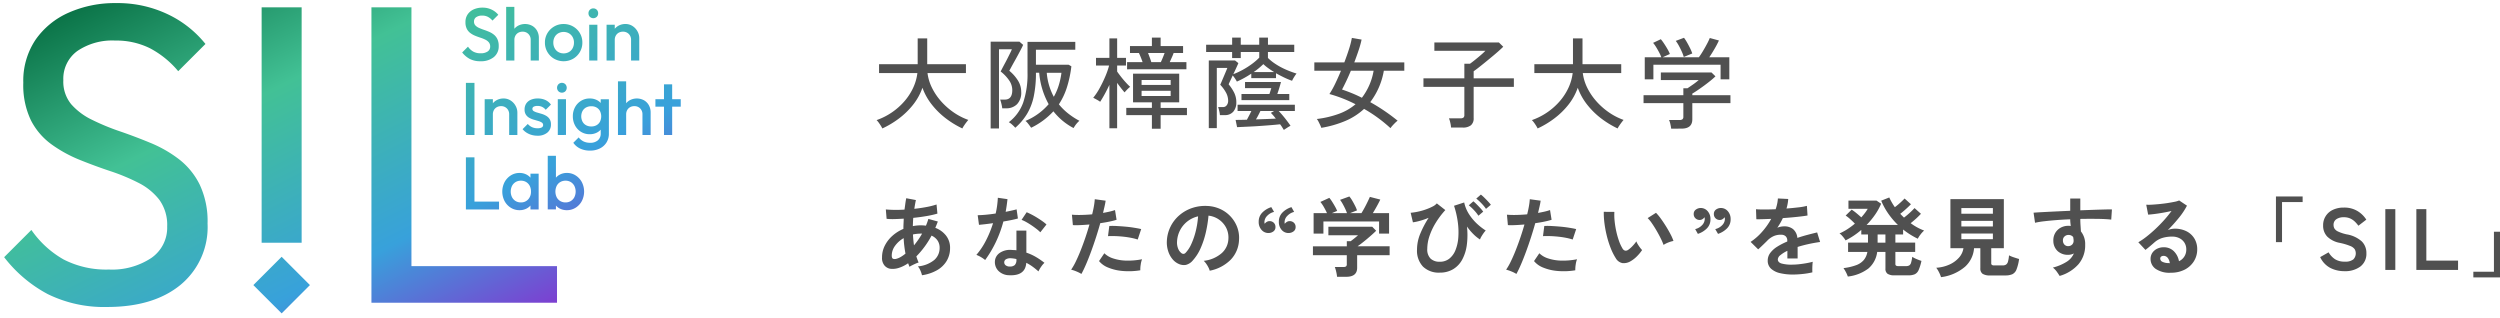
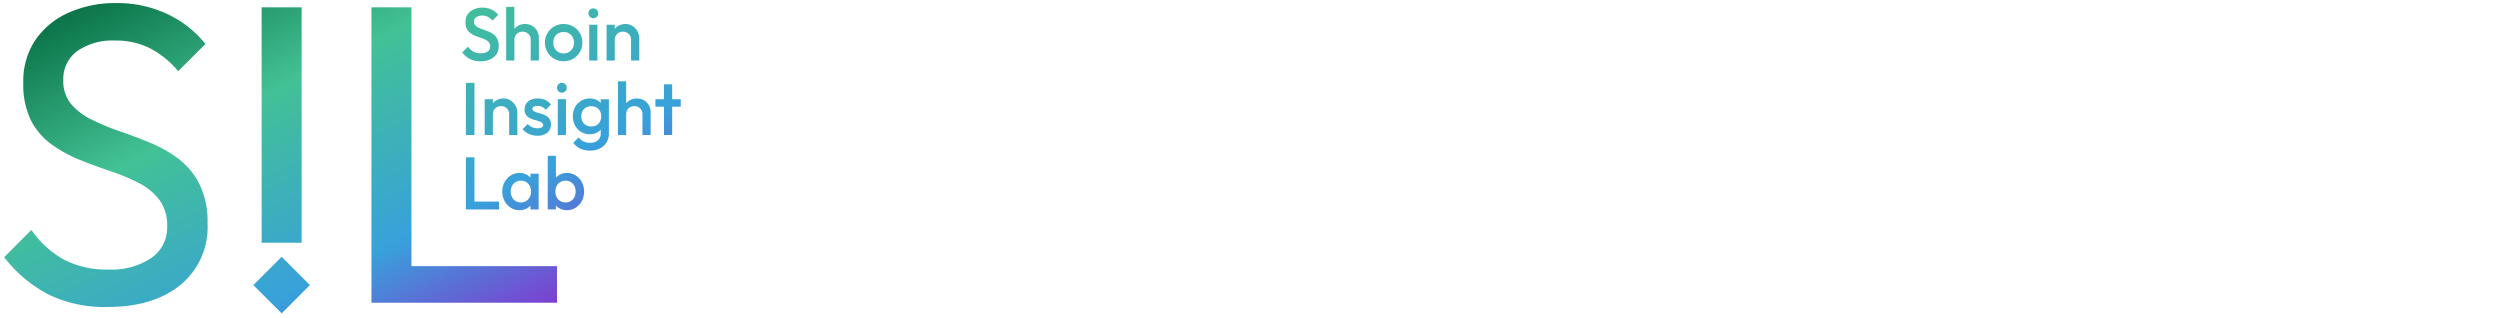
<svg xmlns="http://www.w3.org/2000/svg" width="402.874" height="51.208" viewBox="0 0 402.874 51.208">
  <defs>
    <linearGradient id="linear-gradient" x1="-0.017" y1="0.033" x2="1" y2="1" gradientUnits="objectBoundingBox">
      <stop offset="0" stop-color="#006438" />
      <stop offset="0.33" stop-color="#42c195" />
      <stop offset="0.66" stop-color="#38a1db" />
      <stop offset="1" stop-color="#a506cb" />
    </linearGradient>
  </defs>
  <g id="グループ_281" data-name="グループ 281" transform="translate(-29.332 -34.5)">
-     <path id="パス_193" data-name="パス 193" d="M1.52,1.2A4.237,4.237,0,0,0,1.272.752Q1.1.48.912.224a2.519,2.519,0,0,0-.32-.368A10.448,10.448,0,0,0,3.064-1.392,10.492,10.492,0,0,0,5.08-3.184,9.209,9.209,0,0,0,6.488-5.352a7.833,7.833,0,0,0,.68-2.376H.992V-9.152H7.216v-4.16H8.752v4.16h6.24v1.424H8.8a7.352,7.352,0,0,0,.7,2.336,9.777,9.777,0,0,0,1.44,2.16,11.181,11.181,0,0,0,2.008,1.8A10.159,10.159,0,0,0,15.376-.176q-.128.144-.328.408T14.672.76a3.3,3.3,0,0,0-.256.44A14.84,14.84,0,0,1,11.752-.424,12.5,12.5,0,0,1,9.5-2.64,9.607,9.607,0,0,1,7.984-5.36a9.392,9.392,0,0,1-1.52,2.752A12.374,12.374,0,0,1,4.192-.4,14.644,14.644,0,0,1,1.52,1.2Zm30.816-.064a10.042,10.042,0,0,1-3.248-2.7A11.982,11.982,0,0,1,25.5,1.088q-.1-.144-.264-.368T24.9.288a1.633,1.633,0,0,0-.32-.3,9.977,9.977,0,0,0,3.744-2.7A12.5,12.5,0,0,1,26.8-7.776h-.528A18.056,18.056,0,0,1,25.92-3.96a9.222,9.222,0,0,1-1.088,2.824,9.473,9.473,0,0,1-1.888,2.224A5.166,5.166,0,0,0,22.456.6,2.692,2.692,0,0,0,21.9.192,6.9,6.9,0,0,0,24.216-2.96a14.311,14.311,0,0,0,.7-4.848v-4.944h7.7v1.264H26.272v2.416h5.264l.448.256a18.37,18.37,0,0,1-.712,3.368,11.062,11.062,0,0,1-1.3,2.76,9.354,9.354,0,0,0,1.5,1.48A11.639,11.639,0,0,0,33.28-.032,3.046,3.046,0,0,0,32.936.3a3.653,3.653,0,0,0-.36.456Q32.416.992,32.336,1.136ZM18.976,1.2V-12.784h4.64l.592.512a6.148,6.148,0,0,1-.288.608q-.224.432-.52.984t-.6,1.088q-.3.536-.52.944t-.3.552a6.532,6.532,0,0,1,1.4,1.584A3.4,3.4,0,0,1,23.9-4.7a2.662,2.662,0,0,1-.68,2,2.4,2.4,0,0,1-1.736.656h-.64a5.589,5.589,0,0,0-.136-.728,6.244,6.244,0,0,0-.2-.68h.752q1.2,0,1.2-1.536a2.757,2.757,0,0,0-.536-1.6,6.448,6.448,0,0,0-1.336-1.392q.048-.1.232-.456t.44-.832q.256-.472.5-.96t.424-.856a4.163,4.163,0,0,0,.208-.48H20.32V1.2ZM29.152-3.9a9.483,9.483,0,0,0,.776-1.784,11.635,11.635,0,0,0,.456-2.088H28.016a9.924,9.924,0,0,0,.392,2.08A9.957,9.957,0,0,0,29.152-3.9ZM44.96,1.248V-.944H40.832V-2.112H44.96v-.9H41.92V-7.632h7.44v4.624H46.368v.9h4.24V-.944h-4.24V1.248Zm-6.848-.08V-5.824q-.352.752-.736,1.456T36.624-3.1a5.034,5.034,0,0,0-.552-.344q-.36-.2-.568-.3A9.974,9.974,0,0,0,36.552-5.32a20.5,20.5,0,0,0,.912-1.888,12.108,12.108,0,0,0,.6-1.736H35.952v-1.232h2.16v-3.136H39.36v3.136h1.424v1.232H39.36v.976q.256.368.624.84t.76.9q.392.432.712.72a2.938,2.938,0,0,0-.3.256q-.184.176-.352.36t-.248.28q-.24-.272-.56-.68t-.64-.856V1.168Zm2.848-9.5V-9.488h2.5q-.112-.336-.28-.752t-.312-.72h-1.44v-1.12H44.96v-1.36h1.408v1.36h3.616v1.12h-1.52q-.112.32-.3.736t-.328.736h2.688v1.152Zm2.336,4.3h4.688v-.832H43.3Zm0-1.776h4.688v-.8H43.3Zm1.568-3.68H46.4q.144-.3.32-.728t.288-.744H44.336q.128.32.28.736T44.864-9.488Zm9.264,10.64V-9.76h4.224l.544.432q-.064.16-.3.68t-.512,1.1a11.823,11.823,0,0,0,1.552-.72A12.951,12.951,0,0,0,61.1-9.208a9.409,9.409,0,0,0,1.16-1v-.912H59.28v.976H57.888v-.976H53.7v-1.168h4.192V-13.44H59.28v1.152h2.976V-13.44h1.408v1.152H67.9v1.168h-4.24v.96a7.794,7.794,0,0,0,1.224.976,11.179,11.179,0,0,0,1.608.872,15.246,15.246,0,0,0,1.776.664,5.166,5.166,0,0,0-.392.568,4.935,4.935,0,0,0-.328.6,12.582,12.582,0,0,1-1.3-.544q-.664-.32-1.288-.672v.784H60.976v-.72a14.8,14.8,0,0,1-2.32,1.28,5.757,5.757,0,0,0-.312-.512,5.617,5.617,0,0,0-.36-.48q-.224.5-.416.9t-.24.536a6.686,6.686,0,0,1,.9,1.368,3.432,3.432,0,0,1,.336,1.512,2.2,2.2,0,0,1-.5,1.536,1.748,1.748,0,0,1-1.36.544H55.92a4.138,4.138,0,0,0-.112-.68,5.07,5.07,0,0,0-.176-.616h.784a.722.722,0,0,0,.608-.3,1.146,1.146,0,0,0,.224-.712,2.762,2.762,0,0,0-.36-1.344,6.063,6.063,0,0,0-.92-1.248q.048-.08.208-.456l.36-.848q.2-.472.368-.872t.216-.528h-1.7v9.7Zm12.1.288q-.144-.224-.288-.456a5.043,5.043,0,0,0-.32-.456q-.736.08-1.64.152T62.12.816q-.952.064-1.84.1L58.688.992l-.24-1.168q.352,0,.816-.008t1.008-.024l.352-.664q.208-.392.368-.744H58.768V-2.624H68v1.008H65.392q.528.56,1.016,1.176T67.3.768a4.783,4.783,0,0,0-.536.312Q66.4,1.312,66.224,1.44Zm-6.832-4.8v-.992h4.5q.08-.224.16-.48t.144-.464H59.968v-.992H65.76q-.112.448-.28.992t-.312.944H67.1v.992Zm2.336,3.1L63.416-.32q.84-.032,1.512-.064-.192-.256-.392-.488t-.408-.44l.528-.3H62.448q-.144.3-.336.672T61.728-.256ZM61.36-7.888h3.3q-.5-.3-.944-.624a7.309,7.309,0,0,1-.8-.656A10.9,10.9,0,0,1,61.36-7.888Zm22.048,9.04A23.808,23.808,0,0,0,81.36-.528a22.187,22.187,0,0,0-2.208-1.424,10.385,10.385,0,0,1-2.968,1.92A17.12,17.12,0,0,1,72.256,1.1,2.9,2.9,0,0,0,72.08.656Q71.952.384,71.808.1a2.092,2.092,0,0,0-.272-.424A15.8,15.8,0,0,0,75.1-1.16,8.85,8.85,0,0,0,77.776-2.7a22.119,22.119,0,0,0-4.208-1.648A14.12,14.12,0,0,0,74.5-6.016q.48-.992.928-2.08H71.136V-9.44h4.832q.448-1.168.776-2.216a13.109,13.109,0,0,0,.44-1.736l1.568.272a15.6,15.6,0,0,1-.48,1.728q-.32.96-.7,1.952h8.064V-8.1h-3.3A11.564,11.564,0,0,1,80.144-3.04q1.184.656,2.3,1.416T84.56-.048a2.949,2.949,0,0,0-.376.32q-.232.224-.448.464A3.3,3.3,0,0,0,83.408,1.152ZM78.8-3.744A9.935,9.935,0,0,0,80.688-8.1H77.024q-.368.88-.736,1.656T75.6-5.072q.768.256,1.576.584T78.8-3.744Zm14.368,4.8a4.625,4.625,0,0,0-.12-.776,4.152,4.152,0,0,0-.216-.712h1.856a.753.753,0,0,0,.48-.12.551.551,0,0,0,.144-.44V-5.5H88.72V-6.88h6.592V-9.232h.912q.336-.24.824-.632T98-10.656a9.6,9.6,0,0,0,.7-.656H90.48v-1.344h10.4l.7.688q-.3.3-.792.736t-1.056.9q-.568.472-1.128.928t-1.032.824q-.472.368-.76.56V-6.88h6.48V-5.5h-6.48V-.48a1.439,1.439,0,0,1-.44,1.168,2.048,2.048,0,0,1-1.336.368ZM107.12,1.2a4.236,4.236,0,0,0-.248-.448q-.168-.272-.36-.528a2.519,2.519,0,0,0-.32-.368,10.448,10.448,0,0,0,2.472-1.248,10.492,10.492,0,0,0,2.016-1.792,9.209,9.209,0,0,0,1.408-2.168,7.833,7.833,0,0,0,.68-2.376h-6.176V-9.152h6.224v-4.16h1.536v4.16h6.24v1.424H114.4a7.352,7.352,0,0,0,.7,2.336,9.777,9.777,0,0,0,1.44,2.16,11.18,11.18,0,0,0,2.008,1.8,10.159,10.159,0,0,0,2.424,1.256q-.128.144-.328.408t-.376.528a3.3,3.3,0,0,0-.256.44,14.84,14.84,0,0,1-2.664-1.624A12.5,12.5,0,0,1,115.1-2.64a9.607,9.607,0,0,1-1.512-2.72,9.392,9.392,0,0,1-1.52,2.752A12.374,12.374,0,0,1,109.792-.4,14.644,14.644,0,0,1,107.12,1.2Zm21.52.032A6.419,6.419,0,0,0,128.512.5,3.4,3.4,0,0,0,128.3-.16h1.68a.753.753,0,0,0,.48-.12.528.528,0,0,0,.144-.424V-2.88h-6.416V-4.16h6.416V-5.28h.672q.384-.256.9-.616a10.156,10.156,0,0,0,.9-.7h-6.1V-7.824h8.16l.64.624q-.3.3-.792.7t-1.048.808q-.56.408-1.056.744t-.832.528v.256h6.144v1.28h-6.144V-.272q0,1.5-1.744,1.5ZM124.384-6.72v-3.552h2.672a6.471,6.471,0,0,0-.36-.792q-.232-.44-.488-.856a5.06,5.06,0,0,0-.48-.672l1.248-.592a8.532,8.532,0,0,1,.528.72q.288.432.544.88a5.761,5.761,0,0,1,.384.784l-1.168.528h5.84q.288-.384.64-.968t.664-1.176a9.985,9.985,0,0,0,.456-.96l1.472.4a14.427,14.427,0,0,1-.7,1.336q-.44.76-.856,1.368h3.232V-6.72h-1.408V-9.072H125.776V-6.72Zm6.288-3.6a6.116,6.116,0,0,0-.312-.84q-.216-.488-.48-.968a5.758,5.758,0,0,0-.5-.784l1.328-.5a6.406,6.406,0,0,1,.488.752q.264.464.5.944a6.491,6.491,0,0,1,.344.832ZM7.91,24.854a3.946,3.946,0,0,0-.238-.714,2.721,2.721,0,0,0-.42-.714A4.8,4.8,0,0,0,9.884,22.4a2.538,2.538,0,0,0,.868-1.953,2.055,2.055,0,0,0-.343-1.2,2.278,2.278,0,0,0-.959-.777A14.3,14.3,0,0,1,7,21.816q.084.266.175.511t.189.483a3.057,3.057,0,0,0-.5.182q-.28.126-.546.259a3.054,3.054,0,0,0-.42.245q-.056-.14-.112-.287t-.112-.287a5.622,5.622,0,0,1-1.5.749,3.178,3.178,0,0,1-1.414.133,1.549,1.549,0,0,1-.875-.5,1.842,1.842,0,0,1-.413-1.323,4.144,4.144,0,0,1,.448-1.9A5.344,5.344,0,0,1,3.143,18.5a6.354,6.354,0,0,1,1.771-1.113q0-.42.021-.833t.035-.819q-.84.056-1.561.07a9.048,9.048,0,0,1-1.2-.042l-.126-1.512q.546.056,1.33.07t1.68-.042q.07-.5.133-.966t.147-.868l1.554.294q-.14.644-.252,1.414,1.036-.112,1.981-.294a12.231,12.231,0,0,0,1.6-.406l.14,1.47a15.516,15.516,0,0,1-1.736.392q-1.036.182-2.156.294-.028.322-.042.658l-.028.672a6.624,6.624,0,0,1,1.3-.126q.21,0,.413.014t.4.042q.112-.266.21-.539t.182-.553l1.526.42q-.1.266-.2.518t-.21.5a3.95,3.95,0,0,1,1.743,1.267,3.145,3.145,0,0,1,.637,1.967,4,4,0,0,1-.553,2.107,4.251,4.251,0,0,1-1.568,1.5A6.878,6.878,0,0,1,7.91,24.854Zm-4.088-2.66a2.7,2.7,0,0,0,.651-.28,5.43,5.43,0,0,0,.777-.546q-.112-.588-.189-1.218t-.105-1.274a4.349,4.349,0,0,0-1.393,1.246,2.651,2.651,0,0,0-.525,1.554q0,.434.21.525A.889.889,0,0,0,3.822,22.194Zm2.8-2.156q.336-.406.672-.882a10.827,10.827,0,0,0,.63-1.008H7.742a6.086,6.086,0,0,0-.658.035,5.543,5.543,0,0,0-.63.1Q6.5,19.17,6.622,20.038Zm15.33,4.816a2.482,2.482,0,0,1-1.694-.672,1.991,1.991,0,0,1-.6-1.5,1.746,1.746,0,0,1,.721-1.386,2.953,2.953,0,0,1,1.981-.518q.2.014.392.021a3.247,3.247,0,0,1,.378.035V17.658h1.6v3.556a8.1,8.1,0,0,1,1.519.686,11.865,11.865,0,0,1,1.393.952,3.538,3.538,0,0,0-.539.644,4.636,4.636,0,0,0-.427.742,11.339,11.339,0,0,0-.938-.763,7.207,7.207,0,0,0-1.022-.623Q24.57,24.98,21.952,24.854ZM18.088,22.4a4.6,4.6,0,0,0-.644-.448,4.462,4.462,0,0,0-.77-.378,11.515,11.515,0,0,0,1.554-2.331,17.355,17.355,0,0,0,1.134-2.779q-.7.1-1.3.168t-.966.1l-.21-1.554q.49,0,1.267-.07t1.631-.2q.154-.658.238-1.3t.112-1.239l1.554.224q-.112,1.05-.294,2.044.49-.1.945-.2t.819-.2l.21,1.47q-.434.126-1.043.252t-1.3.238A19.125,19.125,0,0,1,19.8,19.534,18.349,18.349,0,0,1,18.088,22.4Zm8.89-4.466a5.336,5.336,0,0,0-.6-.532q-.378-.294-.812-.588t-.861-.532a4.872,4.872,0,0,0-.749-.35L24.78,14.7q.336.14.784.371t.91.518q.462.287.854.567a6.173,6.173,0,0,1,.644.518Zm-4.9,5.516a1.115,1.115,0,0,0,.791-.245,1.158,1.158,0,0,0,.259-.861v-.1a5.6,5.6,0,0,0-.9-.126,1.418,1.418,0,0,0-.763.154.557.557,0,0,0-.3.476.586.586,0,0,0,.224.5A1.054,1.054,0,0,0,22.078,23.454ZM33.6,24.644a5.261,5.261,0,0,0-.8-.4,5.552,5.552,0,0,0-.854-.287,9.773,9.773,0,0,0,.756-1.323q.392-.805.784-1.792t.756-2.058q.364-1.071.658-2.107-.8.07-1.505.1t-1.169,0l-.154-1.68a13.22,13.22,0,0,0,1.449.042q.875-.014,1.813-.1.182-.728.287-1.344a10.129,10.129,0,0,0,.133-1.092l1.75.238q-.056.406-.168.9t-.252,1.071q.574-.1,1.078-.217a7.975,7.975,0,0,0,.854-.245l.252,1.568q-.434.14-1.127.287t-1.5.259q-.308,1.106-.686,2.275t-.784,2.275q-.406,1.106-.805,2.037T33.6,24.644Zm9.492-.588a11.423,11.423,0,0,1-2.849.112,7.8,7.8,0,0,1-2.324-.546,3.613,3.613,0,0,1-1.477-1.05l.854-1.26a3.537,3.537,0,0,0,1.379.819,7.131,7.131,0,0,0,2.086.364,11.61,11.61,0,0,0,2.611-.217,3.924,3.924,0,0,0-.217.882A5.069,5.069,0,0,0,43.092,24.056Zm-.42-4.956a8.761,8.761,0,0,0-1.064-.273q-.6-.119-1.267-.189t-1.3-.091q-.637-.021-1.155.007l.21-1.638a11.239,11.239,0,0,1,1.183.007q.679.035,1.414.1t1.4.175q.665.105,1.141.217Zm11.606,5.026a2.693,2.693,0,0,0-.21-.532A4.564,4.564,0,0,0,53.711,23a3.017,3.017,0,0,0-.4-.469,5.267,5.267,0,0,0,2.919-1.253,3.235,3.235,0,0,0,1.057-2.261,3.451,3.451,0,0,0-.378-1.848,3.646,3.646,0,0,0-2.828-1.918,19.632,19.632,0,0,1-.42,2.66,13.93,13.93,0,0,1-.833,2.548,7.349,7.349,0,0,1-1.281,2.016,2.121,2.121,0,0,1-1.113.714,2,2,0,0,1-1.141-.154,2.724,2.724,0,0,1-1.036-.8,3.859,3.859,0,0,1-.686-1.3,4.52,4.52,0,0,1-.2-1.6,5.795,5.795,0,0,1,2.03-4.158,6.129,6.129,0,0,1,2.058-1.162,6.589,6.589,0,0,1,2.478-.322,5.572,5.572,0,0,1,2,.476,5.229,5.229,0,0,1,2.737,2.856A4.846,4.846,0,0,1,59,19.142a4.828,4.828,0,0,1-1.344,3.213A6.521,6.521,0,0,1,54.278,24.126ZM49.728,21.3a.54.54,0,0,0,.322.112.484.484,0,0,0,.336-.168,4.941,4.941,0,0,0,.931-1.428,11.607,11.607,0,0,0,.714-2.086,13.876,13.876,0,0,0,.371-2.366,4.347,4.347,0,0,0-2.9,2.233,4.448,4.448,0,0,0-.49,1.827,2.637,2.637,0,0,0,.175,1.141A1.728,1.728,0,0,0,49.728,21.3ZM64.2,13.878l.448.77a2.245,2.245,0,0,0-1.127.651,1.453,1.453,0,0,0-.427.987.787.787,0,0,0,.014.154q.014.07.028.126a1.078,1.078,0,0,1,.35-.315.869.869,0,0,1,.434-.119.955.955,0,0,1,.672.259.916.916,0,0,1,.28.707.824.824,0,0,1-.322.686,1.28,1.28,0,0,1-.77.266,1.442,1.442,0,0,1-1.148-.5,1.9,1.9,0,0,1-.462-1.323,2.036,2.036,0,0,1,.56-1.449A3.526,3.526,0,0,1,64.2,13.878Zm3.248,0,.434.77a2.242,2.242,0,0,0-1.113.651,1.453,1.453,0,0,0-.427.987q0,.084.007.154a.886.886,0,0,0,.021.126,1.268,1.268,0,0,1,.357-.315.832.832,0,0,1,.427-.119.973.973,0,0,1,.686.259.916.916,0,0,1,.28.707.818.818,0,0,1-.329.686,1.311,1.311,0,0,1-.777.266,1.422,1.422,0,0,1-1.141-.5,1.915,1.915,0,0,1-.455-1.323,2.051,2.051,0,0,1,.553-1.449A3.465,3.465,0,0,1,67.452,13.878ZM74.8,25.106a5.9,5.9,0,0,0-.14-.819,5.454,5.454,0,0,0-.224-.763h1.4a.705.705,0,0,0,.406-.091.437.437,0,0,0,.126-.371V21.62H70.91V20.192h5.46v-.826H77q.21-.154.553-.427t.623-.525H73.4V17.042h7.07l.63.644q-.266.266-.658.616t-.826.714q-.434.364-.833.672t-.679.5h5.166V21.62H78.036v2.03q0,1.456-1.764,1.456Zm-3.78-6.958v-3.3h2.156a10.185,10.185,0,0,0-.5-.973,5.408,5.408,0,0,0-.567-.833l1.442-.658a5.059,5.059,0,0,1,.455.623q.245.385.469.784a5.355,5.355,0,0,1,.336.693l-.854.364H76.4a7.349,7.349,0,0,0-.3-.721q-.189-.4-.4-.777a4.821,4.821,0,0,0-.42-.644l1.5-.546a4.37,4.37,0,0,1,.455.651q.245.413.462.847a5.34,5.34,0,0,1,.315.742l-1.12.448h1.834q.238-.378.5-.861t.49-.959q.231-.476.371-.8l1.68.434q-.238.5-.574,1.106t-.63,1.078h2.618v3.3h-1.61v-1.96H72.6v1.96ZM91.35,24.434a3.653,3.653,0,0,1-2.7-.966,3.732,3.732,0,0,1-.966-2.758,6.715,6.715,0,0,1,.553-2.618A15.5,15.5,0,0,1,89.558,15.6a11.8,11.8,0,0,1-1.344.469,8.843,8.843,0,0,1-1.19.259l-.364-1.54a9.437,9.437,0,0,0,1.155-.175,9.788,9.788,0,0,0,1.253-.35,8.858,8.858,0,0,0,1.106-.469,2.122,2.122,0,0,0,.7-.518l1.372,1.078A13.629,13.629,0,0,0,90.72,16.37,10.343,10.343,0,0,0,89.7,18.519a6.569,6.569,0,0,0-.364,2.093,2.053,2.053,0,0,0,.539,1.568,2.077,2.077,0,0,0,1.477.5,2.411,2.411,0,0,0,1.526-.49,3.282,3.282,0,0,0,.994-1.358,6.655,6.655,0,0,0,.462-2.009,11.668,11.668,0,0,0-.07-2.464,14.609,14.609,0,0,0-.616-2.7l1.638-.532a5.723,5.723,0,0,0,.826,1.96,8.063,8.063,0,0,0,1.3,1.526,9.686,9.686,0,0,0,1.344,1.036,3.333,3.333,0,0,0-.343.42q-.189.266-.35.539a2.6,2.6,0,0,0-.231.483,6.265,6.265,0,0,1-1.022-.819,9.145,9.145,0,0,1-1.078-1.267,12.19,12.19,0,0,1-.021,2.954,6.869,6.869,0,0,1-.735,2.359,4.035,4.035,0,0,1-1.456,1.554A4.1,4.1,0,0,1,91.35,24.434ZM98.8,14.158a6.461,6.461,0,0,0-.742-.9,7.937,7.937,0,0,0-.826-.756l.742-.644a5.206,5.206,0,0,1,.525.462q.315.308.616.63a6.912,6.912,0,0,1,.469.546ZM97.58,15.264a6.508,6.508,0,0,0-.735-.917,7.193,7.193,0,0,0-.819-.763l.742-.644a6.641,6.641,0,0,1,.518.476q.308.308.609.637a5.4,5.4,0,0,1,.455.553Zm6.118,9.38a5.261,5.261,0,0,0-.8-.4,5.552,5.552,0,0,0-.854-.287,9.773,9.773,0,0,0,.756-1.323q.392-.805.784-1.792t.756-2.058q.364-1.071.658-2.107-.8.07-1.5.1t-1.169,0l-.154-1.68a13.22,13.22,0,0,0,1.449.042q.875-.014,1.813-.1.182-.728.287-1.344a10.13,10.13,0,0,0,.133-1.092l1.75.238q-.056.406-.168.9t-.252,1.071q.574-.1,1.078-.217a7.975,7.975,0,0,0,.854-.245l.252,1.568q-.434.14-1.127.287t-1.505.259q-.308,1.106-.686,2.275t-.784,2.275q-.406,1.106-.805,2.037T103.7,24.644Zm9.492-.588a11.423,11.423,0,0,1-2.849.112,7.8,7.8,0,0,1-2.324-.546,3.613,3.613,0,0,1-1.477-1.05l.854-1.26a3.537,3.537,0,0,0,1.379.819,7.131,7.131,0,0,0,2.086.364,11.61,11.61,0,0,0,2.611-.217,3.924,3.924,0,0,0-.217.882A5.069,5.069,0,0,0,113.19,24.056Zm-.42-4.956a8.762,8.762,0,0,0-1.064-.273q-.6-.119-1.267-.189t-1.3-.091q-.637-.021-1.155.007l.21-1.638a11.239,11.239,0,0,1,1.183.007q.679.035,1.414.1t1.4.175q.665.105,1.141.217Zm9.352,3.486a2.142,2.142,0,0,1-1.316.315,1.582,1.582,0,0,1-1.092-.791,9.249,9.249,0,0,1-.8-1.582,15.351,15.351,0,0,1-.623-1.932,17.517,17.517,0,0,1-.392-2.044,13.294,13.294,0,0,1-.119-1.918l1.708.014a9.171,9.171,0,0,0,.042,1.5,14.583,14.583,0,0,0,.266,1.638,12.722,12.722,0,0,0,.434,1.533,6.273,6.273,0,0,0,.546,1.183.715.715,0,0,0,.427.385.665.665,0,0,0,.5-.119,4.231,4.231,0,0,0,.707-.616,6.475,6.475,0,0,0,.623-.756,2.427,2.427,0,0,0,.231.476q.161.266.35.518a3.841,3.841,0,0,0,.343.406,6.766,6.766,0,0,1-.861,1.036A4.782,4.782,0,0,1,122.122,22.586Zm5.292-2.618a9.313,9.313,0,0,0-.434-1.008q-.294-.6-.672-1.253t-.756-1.2a5.5,5.5,0,0,0-.7-.861l1.344-.854a7.956,7.956,0,0,1,.777.938q.427.588.84,1.253t.735,1.288a7.235,7.235,0,0,1,.462,1.057,4.569,4.569,0,0,0-.875.266A3.786,3.786,0,0,0,127.414,19.968Zm8.778-1.778-.448-.77a2.27,2.27,0,0,0,1.127-.644,1.428,1.428,0,0,0,.427-.98.869.869,0,0,0-.014-.168q-.014-.07-.028-.126a1.187,1.187,0,0,1-.343.322.821.821,0,0,1-.441.126.941.941,0,0,1-.672-.266.921.921,0,0,1-.28-.7.832.832,0,0,1,.329-.7,1.311,1.311,0,0,1,.777-.266,1.464,1.464,0,0,1,1.141.511,1.9,1.9,0,0,1,.455,1.309,2.012,2.012,0,0,1-.56,1.442A3.686,3.686,0,0,1,136.192,18.19Zm-3.248,0-.434-.77a2.228,2.228,0,0,0,1.12-.644,1.44,1.44,0,0,0,.42-.98q0-.1-.007-.168a.887.887,0,0,0-.021-.126,1.156,1.156,0,0,1-.35.322.833.833,0,0,1-.434.126.966.966,0,0,1-.679-.266.91.91,0,0,1-.287-.7.826.826,0,0,1,.336-.7,1.323,1.323,0,0,1,.77-.266,1.464,1.464,0,0,1,1.141.511,1.9,1.9,0,0,1,.455,1.309,2.026,2.026,0,0,1-.553,1.442A3.617,3.617,0,0,1,132.944,18.19Zm15.316,6.552a8.811,8.811,0,0,1-2.072-.224,3.19,3.19,0,0,1-1.456-.721,1.707,1.707,0,0,1-.532-1.309,2.022,2.022,0,0,1,.406-1.225,4.094,4.094,0,0,1,1.12-1.008,10.548,10.548,0,0,1,1.624-.833V19.31a.949.949,0,0,0-.245-.721.983.983,0,0,0-.623-.259,2.892,2.892,0,0,0-1.232.182,3.3,3.3,0,0,0-1.162.812q-.168.168-.434.427t-.532.511q-.266.252-.462.42l-1.218-1.2a9.307,9.307,0,0,0,1.848-1.624,11.262,11.262,0,0,0,1.47-2.086l-1.428.049q-.644.021-.966.007l-.056-1.61q.476.042,1.323.042t1.841-.042a6.283,6.283,0,0,0,.364-1.736l1.666.084a6.717,6.717,0,0,1-.28,1.54q1.036-.084,1.925-.189a8.78,8.78,0,0,0,1.365-.245l.1,1.554q-.392.07-1.022.147t-1.393.147q-.763.07-1.561.126-.182.392-.413.791t-.483.763a3.03,3.03,0,0,1,1.134-.224,2.224,2.224,0,0,1,1.393.434,2.073,2.073,0,0,1,.707,1.428q.784-.266,1.6-.483t1.589-.4l.476,1.54q-.98.14-1.9.343t-1.722.455v1.862h-1.652V20.92a5.233,5.233,0,0,0-1.12.693.962.962,0,0,0-.42.679q0,.476.574.665a6,6,0,0,0,1.75.189,10.268,10.268,0,0,0,1.071-.063q.6-.063,1.19-.168t1.043-.231q-.028.182-.049.525t-.021.679q0,.336.014.5a11.733,11.733,0,0,1-1.54.259A15.116,15.116,0,0,1,148.26,24.742Zm8.848.322a4.717,4.717,0,0,0-.294-.679,4.908,4.908,0,0,0-.406-.679,9.082,9.082,0,0,0,2.051-.476,2.924,2.924,0,0,0,1.225-.833,2.768,2.768,0,0,0,.574-1.3H157.15V19.6h3.206V18.288h-1.078v-.742a11.893,11.893,0,0,1-2.534,1.694,3.282,3.282,0,0,0-.252-.378,5.274,5.274,0,0,0-.364-.434,1.678,1.678,0,0,0-.364-.308,8.827,8.827,0,0,0,1.281-.693,11.532,11.532,0,0,0,1.2-.889q-.322-.336-.742-.714a6.282,6.282,0,0,0-.742-.588l.966-.952a7.536,7.536,0,0,1,.77.567q.434.357.784.679.322-.364.588-.714a6,6,0,0,0,.448-.672h-3.108V12.828h4.522l.742.5a9.545,9.545,0,0,1-.98,1.778,12.519,12.519,0,0,1-1.358,1.638h5.04a12.352,12.352,0,0,1-1.547-1.82,10.821,10.821,0,0,1-1.141-2.086l1.3-.518a9.784,9.784,0,0,0,.9,1.568q.266-.2.567-.455t.574-.518q.273-.259.427-.427l1.022.924q-.21.224-.518.511t-.623.56q-.315.273-.581.469.14.154.294.308l.308.308q.266-.2.6-.483t.63-.574q.3-.287.469-.483l1.036.924q-.2.21-.483.49t-.6.546q-.308.266-.574.476a8.693,8.693,0,0,0,2.17,1.19,4.068,4.068,0,0,0-.574.623,4.012,4.012,0,0,0-.448.693,12.5,12.5,0,0,1-2.366-1.484v.8h-1.246V19.6h3.192v1.5h-3.192V23.02a.351.351,0,0,0,.1.28.67.67,0,0,0,.406.084h1.19a1.066,1.066,0,0,0,.539-.112.751.751,0,0,0,.294-.441,5.926,5.926,0,0,0,.189-.945,4.273,4.273,0,0,0,.735.378q.441.182.749.28A7.587,7.587,0,0,1,168.525,24a1.333,1.333,0,0,1-.609.686,2.426,2.426,0,0,1-1.036.182h-2.254a1.907,1.907,0,0,1-1.12-.252.966.966,0,0,1-.336-.826V21.1h-1.33a4.167,4.167,0,0,1-1.414,2.667A6.716,6.716,0,0,1,157.108,25.064Zm4.8-5.46h1.26V18.288h-1.26Zm10.22,5.558a4.727,4.727,0,0,0-.329-.791,4.39,4.39,0,0,0-.441-.721,6.043,6.043,0,0,0,2.128-.518,4.533,4.533,0,0,0,1.533-1.113,2.93,2.93,0,0,0,.721-1.519h-2.1V12.59h8.61V20.5h-2.03v2.38a.377.377,0,0,0,.1.308.706.706,0,0,0,.413.084h1.3a1.018,1.018,0,0,0,.581-.14.875.875,0,0,0,.308-.49,5.224,5.224,0,0,0,.161-.994,4.976,4.976,0,0,0,.777.322q.5.168.847.266a7.289,7.289,0,0,1-.413,1.68,1.4,1.4,0,0,1-.665.77,2.72,2.72,0,0,1-1.134.2h-2.436a2.147,2.147,0,0,1-1.239-.266,1.028,1.028,0,0,1-.357-.882V20.5H177.45a4.487,4.487,0,0,1-1.442,2.975A7.333,7.333,0,0,1,172.13,25.162Zm3.276-6.118h5.082v-.91h-5.082Zm0-2.044h5.082v-.91h-5.082Zm0-2.058h5.082v-.91h-5.082ZM191.24,24.966q-.168-.28-.448-.672a3.152,3.152,0,0,0-.644-.672,7.805,7.805,0,0,0,2.282-.973,2.963,2.963,0,0,0,1.106-1.309,1.988,1.988,0,0,1-.9.224,2.426,2.426,0,0,1-1.715-.6,2.237,2.237,0,0,1-.693-1.624,2.333,2.333,0,0,1,.28-1.253,2.266,2.266,0,0,1,.868-.875,2.509,2.509,0,0,1,1.274-.322q.112,0,.2.007t.182.021q-.028-.252-.056-.518a5.355,5.355,0,0,1-.028-.56q-1.134.042-2.212.126t-1.974.189a13.233,13.233,0,0,0-1.484.245l-.238-1.624q.5-.042,1.414-.091t2.079-.105q1.169-.056,2.415-.112V12.492h1.624v1.9q1.092-.042,2.086-.077t1.778-.056q.784-.021,1.232-.007l-.112,1.638q-.812-.1-2.149-.119t-2.835.007q0,.5.035,1.022t.063.994a3.229,3.229,0,0,1,.686,2.156,4.662,4.662,0,0,1-1.078,3.129A6.382,6.382,0,0,1,191.24,24.966Zm1.414-4.8a.9.9,0,0,0,.616-.266.862.862,0,0,0,.224-.616,1.938,1.938,0,0,0-.021-.273q-.021-.147-.049-.315a.944.944,0,0,0-.742-.336.92.92,0,0,0-.658.252.806.806,0,0,0-.252.644.929.929,0,0,0,.245.665A.8.8,0,0,0,192.654,20.164Zm16.52,4.284a3.949,3.949,0,0,1-2.478-.637,1.931,1.931,0,0,1-.8-1.561,1.737,1.737,0,0,1,.294-1.022,1.974,1.974,0,0,1,.77-.651,2.31,2.31,0,0,1,1.022-.231,2.249,2.249,0,0,1,1.673.644,3.017,3.017,0,0,1,.819,1.6,2.024,2.024,0,0,0,.847-.728,2.06,2.06,0,0,0,.329-1.176,1.986,1.986,0,0,0-.28-1.05,2.008,2.008,0,0,0-.791-.735,2.473,2.473,0,0,0-1.183-.273,5.319,5.319,0,0,0-1.631.224,3.539,3.539,0,0,0-1.253.714q-.252.224-.665.574t-.777.63l-1.148-1.232a11.654,11.654,0,0,0,1.344-.924q.714-.56,1.442-1.246t1.386-1.421a18.239,18.239,0,0,0,1.176-1.449q-.6.14-1.309.266t-1.358.21q-.651.084-1.1.112l-.308-1.6a7.184,7.184,0,0,0,.945-.007q.567-.035,1.225-.1t1.281-.161q.623-.1,1.12-.2a3.584,3.584,0,0,0,.735-.217l1.26.84a11.3,11.3,0,0,1-1.309,1.967,25.419,25.419,0,0,1-1.785,1.981,2.454,2.454,0,0,1,.532-.175,2.736,2.736,0,0,1,.574-.063,4.123,4.123,0,0,1,1.918.42,3.131,3.131,0,0,1,1.267,1.169,3.291,3.291,0,0,1,.455,1.743,3.563,3.563,0,0,1-.525,1.9,3.749,3.749,0,0,1-1.477,1.358A4.722,4.722,0,0,1,209.174,24.448Zm-.182-1.54a1.686,1.686,0,0,0-.329-.854.829.829,0,0,0-.679-.322.625.625,0,0,0-.378.112.388.388,0,0,0-.154.336.571.571,0,0,0,.315.49,2.27,2.27,0,0,0,1.057.224.264.264,0,0,0,.084.014ZM226.1,19.52V12.156h4.3v.91H227.08V19.52ZM237.132,24.2a4.956,4.956,0,0,1-2.261-.518,3.741,3.741,0,0,1-1.645-1.75l1.358-.77a3.368,3.368,0,0,0,1.022,1.1,2.819,2.819,0,0,0,1.582.4,2.073,2.073,0,0,0,1.379-.357,1.383,1.383,0,0,0,.224-1.645,1.606,1.606,0,0,0-.728-.525,9.569,9.569,0,0,0-1.7-.5,3.908,3.908,0,0,1-2.009-1.022,2.508,2.508,0,0,1-.651-1.778,2.691,2.691,0,0,1,1.575-2.52,3.978,3.978,0,0,1,1.757-.364,4.081,4.081,0,0,1,2.24.581,4.261,4.261,0,0,1,1.386,1.365l-1.274.98a4.771,4.771,0,0,0-.56-.651,2.716,2.716,0,0,0-.756-.518,2.464,2.464,0,0,0-1.05-.2,2.036,2.036,0,0,0-1.183.315,1.073,1.073,0,0,0-.455.945,1.165,1.165,0,0,0,.133.539,1.323,1.323,0,0,0,.588.5,6.373,6.373,0,0,0,1.407.462,4.847,4.847,0,0,1,2.422,1.134,2.607,2.607,0,0,1,.742,1.9,2.55,2.55,0,0,1-.973,2.149A4.1,4.1,0,0,1,237.132,24.2Zm6.594-.2V14.2h1.61V24Zm5,0V14.2h1.61v8.3h5.11V24Zm9.184,1.2v-.91h3.318V17.84h.98V25.2Z" transform="translate(170 54)" fill="#505050" />
    <path id="合体_8" data-name="合体 8" d="M40.16,45.441l4.558-4.559,4.559,4.559L44.718,50Zm-33.1,1.472A21.727,21.727,0,0,1,0,40.945l4.39-4.389A15.727,15.727,0,0,0,9.6,41.323a14.98,14.98,0,0,0,7.27,1.612A11.438,11.438,0,0,0,23.7,41.083a5.919,5.919,0,0,0,2.572-5.076A6.891,6.891,0,0,0,25,31.686a9.816,9.816,0,0,0-3.326-2.709,31.756,31.756,0,0,0-4.527-1.886q-2.469-.822-4.937-1.817a21.4,21.4,0,0,1-4.562-2.5A10.909,10.909,0,0,1,4.322,18.9a13.081,13.081,0,0,1-1.236-6.07A11.877,11.877,0,0,1,5.042,5.933a12.708,12.708,0,0,1,5.35-4.39A18.28,18.28,0,0,1,18.039,0a18.757,18.757,0,0,1,8.367,1.817,17.247,17.247,0,0,1,6.036,4.767l-4.39,4.389a15.091,15.091,0,0,0-4.56-3.7A12.2,12.2,0,0,0,17.9,6.035a10.016,10.016,0,0,0-6.1,1.68,5.52,5.52,0,0,0-2.263,4.7A5.731,5.731,0,0,0,10.8,16.289a10.51,10.51,0,0,0,3.326,2.5,36.762,36.762,0,0,0,4.56,1.886q2.5.859,4.973,1.886a20.075,20.075,0,0,1,4.526,2.606,11.75,11.75,0,0,1,3.327,4.081,13.829,13.829,0,0,1,1.268,6.276A12.063,12.063,0,0,1,28.429,45.4Q24.073,48.971,16.6,48.97A20.527,20.527,0,0,1,7.064,46.913Zm56.515,1.372H59.189V.686h6.447v41.7H89.093v5.9ZM41.494,38.615V.686h6.448v37.93Zm48.013-5.528a2.115,2.115,0,0,1-.588-.467v.629H87.6V24.61h1.32V28.13a2.16,2.16,0,0,1,.6-.479,2.394,2.394,0,0,1,1.164-.282,2.566,2.566,0,0,1,1.41.4,2.884,2.884,0,0,1,1,1.08,3.352,3.352,0,0,1,0,3.047,2.835,2.835,0,0,1-1,1.075,2.6,2.6,0,0,1-1.41.4A2.414,2.414,0,0,1,89.508,33.088Zm.108-4.248a1.516,1.516,0,0,0-.576.618,2.147,2.147,0,0,0,0,1.824,1.508,1.508,0,0,0,.576.617,1.627,1.627,0,0,0,.852.222,1.593,1.593,0,0,0,.846-.222,1.563,1.563,0,0,0,.576-.617,2.089,2.089,0,0,0,0-1.824,1.572,1.572,0,0,0-.576-.618,1.6,1.6,0,0,0-.846-.221A1.635,1.635,0,0,0,89.616,28.84Zm-7.974,4.135a2.835,2.835,0,0,1-1-1.075,3.352,3.352,0,0,1,0-3.047,2.884,2.884,0,0,1,1-1.08,2.566,2.566,0,0,1,1.41-.4,2.386,2.386,0,0,1,1.17.282,2.166,2.166,0,0,1,.594.478v-.64h1.32v5.76h-1.32V32.62a2.115,2.115,0,0,1-.588.467,2.414,2.414,0,0,1-1.176.283A2.6,2.6,0,0,1,81.642,32.974Zm.78-4.135a1.572,1.572,0,0,0-.576.618,2.089,2.089,0,0,0,0,1.824,1.563,1.563,0,0,0,.576.617,1.593,1.593,0,0,0,.846.222,1.524,1.524,0,0,0,1.182-.492,1.791,1.791,0,0,0,.45-1.26,1.963,1.963,0,0,0-.2-.912,1.528,1.528,0,0,0-.571-.618,1.625,1.625,0,0,0-.858-.221A1.6,1.6,0,0,0,82.422,28.84ZM75.36,33.25h-.948v-8.4h1.38v7.14h3.96v1.26Zm17.46-9.81a2.807,2.807,0,0,1-1.1-.93l.864-.864a2.316,2.316,0,0,0,.792.648,2.42,2.42,0,0,0,1.067.216,1.8,1.8,0,0,0,1.237-.4,1.389,1.389,0,0,0,.455-1.1v-.618a2.075,2.075,0,0,1-.588.462,2.473,2.473,0,0,1-1.188.276,2.6,2.6,0,0,1-1.386-.378A2.669,2.669,0,0,1,92,19.714a3.071,3.071,0,0,1-.354-1.476A3,3,0,0,1,92,16.774a2.691,2.691,0,0,1,.972-1.026,2.6,2.6,0,0,1,1.386-.378,2.508,2.508,0,0,1,1.2.275,2.07,2.07,0,0,1,.576.449v-.6h1.32v5.52a2.679,2.679,0,0,1-.384,1.446A2.625,2.625,0,0,1,96,23.422a3.447,3.447,0,0,1-1.584.348A3.629,3.629,0,0,1,92.82,23.44Zm.954-6.618a1.445,1.445,0,0,0-.57.57,1.891,1.891,0,0,0,0,1.71,1.433,1.433,0,0,0,.57.576,1.7,1.7,0,0,0,.846.2,1.669,1.669,0,0,0,.841-.2,1.422,1.422,0,0,0,.558-.57,1.959,1.959,0,0,0,0-1.716,1.422,1.422,0,0,0-.558-.57,1.678,1.678,0,0,0-.841-.2A1.711,1.711,0,0,0,93.774,16.822Zm-8.766,4.422a3.084,3.084,0,0,1-.815-.36,2.653,2.653,0,0,1-.648-.57l.84-.84a1.959,1.959,0,0,0,.69.522,2.14,2.14,0,0,0,.882.174,1.362,1.362,0,0,0,.671-.132.419.419,0,0,0,.229-.383.463.463,0,0,0-.216-.409A2.118,2.118,0,0,0,86.082,19c-.229-.068-.468-.138-.72-.21a3.517,3.517,0,0,1-.72-.294,1.55,1.55,0,0,1-.558-.51,1.487,1.487,0,0,1-.216-.84,1.7,1.7,0,0,1,.257-.948,1.677,1.677,0,0,1,.733-.612,2.718,2.718,0,0,1,1.134-.216,2.911,2.911,0,0,1,1.229.246,2.276,2.276,0,0,1,.895.738l-.841.84a1.674,1.674,0,0,0-.576-.468,1.7,1.7,0,0,0-.743-.156,1.285,1.285,0,0,0-.612.12.379.379,0,0,0-.216.348.412.412,0,0,0,.216.372,2.216,2.216,0,0,0,.558.229q.342.1.72.21a3.4,3.4,0,0,1,.72.312,1.639,1.639,0,0,1,.558.527,1.545,1.545,0,0,1,.216.859,1.646,1.646,0,0,1-.589,1.332,2.409,2.409,0,0,1-1.6.491A3.346,3.346,0,0,1,85.008,21.244Zm21.325.006V16.69h-1.381v-1.2h1.381v-2.4h1.319v2.4h1.381v1.2h-1.381v4.56Zm-3.469,0V17.926a1.3,1.3,0,0,0-.365-.949,1.262,1.262,0,0,0-.94-.372,1.374,1.374,0,0,0-.688.168,1.2,1.2,0,0,0-.466.468,1.378,1.378,0,0,0-.168.684V21.25H98.916V12.61h1.319v3.528a2.121,2.121,0,0,1,.569-.475,2.419,2.419,0,0,1,2.3-.005,2.081,2.081,0,0,1,.792.8,2.368,2.368,0,0,1,.288,1.183V21.25Zm-13.644,0V15.49h1.32v5.76Zm-7.835,0V17.926a1.3,1.3,0,0,0-.366-.949,1.262,1.262,0,0,0-.939-.372,1.374,1.374,0,0,0-.688.168,1.2,1.2,0,0,0-.467.468,1.378,1.378,0,0,0-.167.684V21.25h-1.32V15.49h1.32v.648a2.126,2.126,0,0,1,.569-.474,2.266,2.266,0,0,1,1.152-.293,2.048,2.048,0,0,1,1.147.329,2.372,2.372,0,0,1,.792.852,2.214,2.214,0,0,1,.288,1.086V21.25Zm-6.972,0v-8.4h1.38v8.4Zm14.91-7.044a.826.826,0,0,1,0-1.128.8.8,0,0,1,1.121,0,.844.844,0,0,1,0,1.128.8.8,0,0,1-1.121,0Zm-.69-5.238a3,3,0,0,1-1.086-1.085,2.959,2.959,0,0,1-.4-1.525,2.9,2.9,0,0,1,.4-1.512,3.044,3.044,0,0,1,1.086-1.074,2.95,2.95,0,0,1,1.524-.4,3.014,3.014,0,0,1,1.536.4A2.983,2.983,0,0,1,92.778,4.84a2.924,2.924,0,0,1,.4,1.517,2.959,2.959,0,0,1-.4,1.525,3,3,0,0,1-1.086,1.085,3.11,3.11,0,0,1-3.06,0Zm.666-4.1a1.554,1.554,0,0,0-.588.607,1.814,1.814,0,0,0-.211.887,1.884,1.884,0,0,0,.211.9,1.526,1.526,0,0,0,.588.618,1.658,1.658,0,0,0,.858.222,1.681,1.681,0,0,0,.87-.222,1.526,1.526,0,0,0,.588-.618,1.884,1.884,0,0,0,.211-.9,1.778,1.778,0,0,0-.216-.887,1.614,1.614,0,0,0-.589-.607,1.784,1.784,0,0,0-1.722,0ZM75.06,9.01a3.87,3.87,0,0,1-1.248-1.056l.936-.936a2.628,2.628,0,0,0,.828.786,2.39,2.39,0,0,0,1.224.282A1.908,1.908,0,0,0,77.91,7.8a.914.914,0,0,0,.414-.792,1.046,1.046,0,0,0-.216-.684,1.681,1.681,0,0,0-.571-.437,5.833,5.833,0,0,0-.779-.312q-.427-.138-.852-.312a3.527,3.527,0,0,1-.78-.437,1.956,1.956,0,0,1-.57-.684A2.328,2.328,0,0,1,74.34,3.07,2.152,2.152,0,0,1,74.706,1.8a2.326,2.326,0,0,1,.99-.8A3.393,3.393,0,0,1,77.088.73a3.292,3.292,0,0,1,1.482.324,3.132,3.132,0,0,1,1.062.828l-.936.936a2.56,2.56,0,0,0-.75-.606,1.945,1.945,0,0,0-.895-.2,1.657,1.657,0,0,0-.977.252.817.817,0,0,0-.355.707.875.875,0,0,0,.216.618,1.76,1.76,0,0,0,.571.4,8.246,8.246,0,0,0,.779.306q.427.144.852.324a3.341,3.341,0,0,1,.78.462,2.07,2.07,0,0,1,.57.726A2.545,2.545,0,0,1,79.7,6.922a2.2,2.2,0,0,1-.8,1.788,3.275,3.275,0,0,1-2.154.66A3.644,3.644,0,0,1,75.06,9.01Zm25.968.24V5.926a1.3,1.3,0,0,0-.365-.948,1.262,1.262,0,0,0-.94-.372,1.383,1.383,0,0,0-.688.167,1.2,1.2,0,0,0-.466.468,1.383,1.383,0,0,0-.168.684V9.25H97.08V3.49H98.4v.648a2.125,2.125,0,0,1,.569-.475,2.26,2.26,0,0,1,1.152-.294,2.05,2.05,0,0,1,1.148.33,2.38,2.38,0,0,1,.792.852,2.22,2.22,0,0,1,.288,1.085V9.25Zm-6.744,0V3.49H95.6V9.25Zm-9.432,0V5.926a1.3,1.3,0,0,0-.366-.948,1.262,1.262,0,0,0-.939-.372,1.383,1.383,0,0,0-.688.167,1.2,1.2,0,0,0-.466.468,1.374,1.374,0,0,0-.168.684V9.25H80.9V.61h1.32V4.138a2.125,2.125,0,0,1,.569-.475,2.416,2.416,0,0,1,2.3-.006,2.089,2.089,0,0,1,.792.8,2.367,2.367,0,0,1,.288,1.182V9.25Zm9.534-7.044a.779.779,0,0,1-.221-.564.778.778,0,0,1,.221-.563.8.8,0,0,1,1.122,0,.789.789,0,0,1,.216.563.789.789,0,0,1-.216.564.805.805,0,0,1-1.122,0Z" transform="translate(30 35)" stroke="rgba(0,0,0,0)" stroke-miterlimit="10" stroke-width="1" fill="url(#linear-gradient)" />
  </g>
</svg>